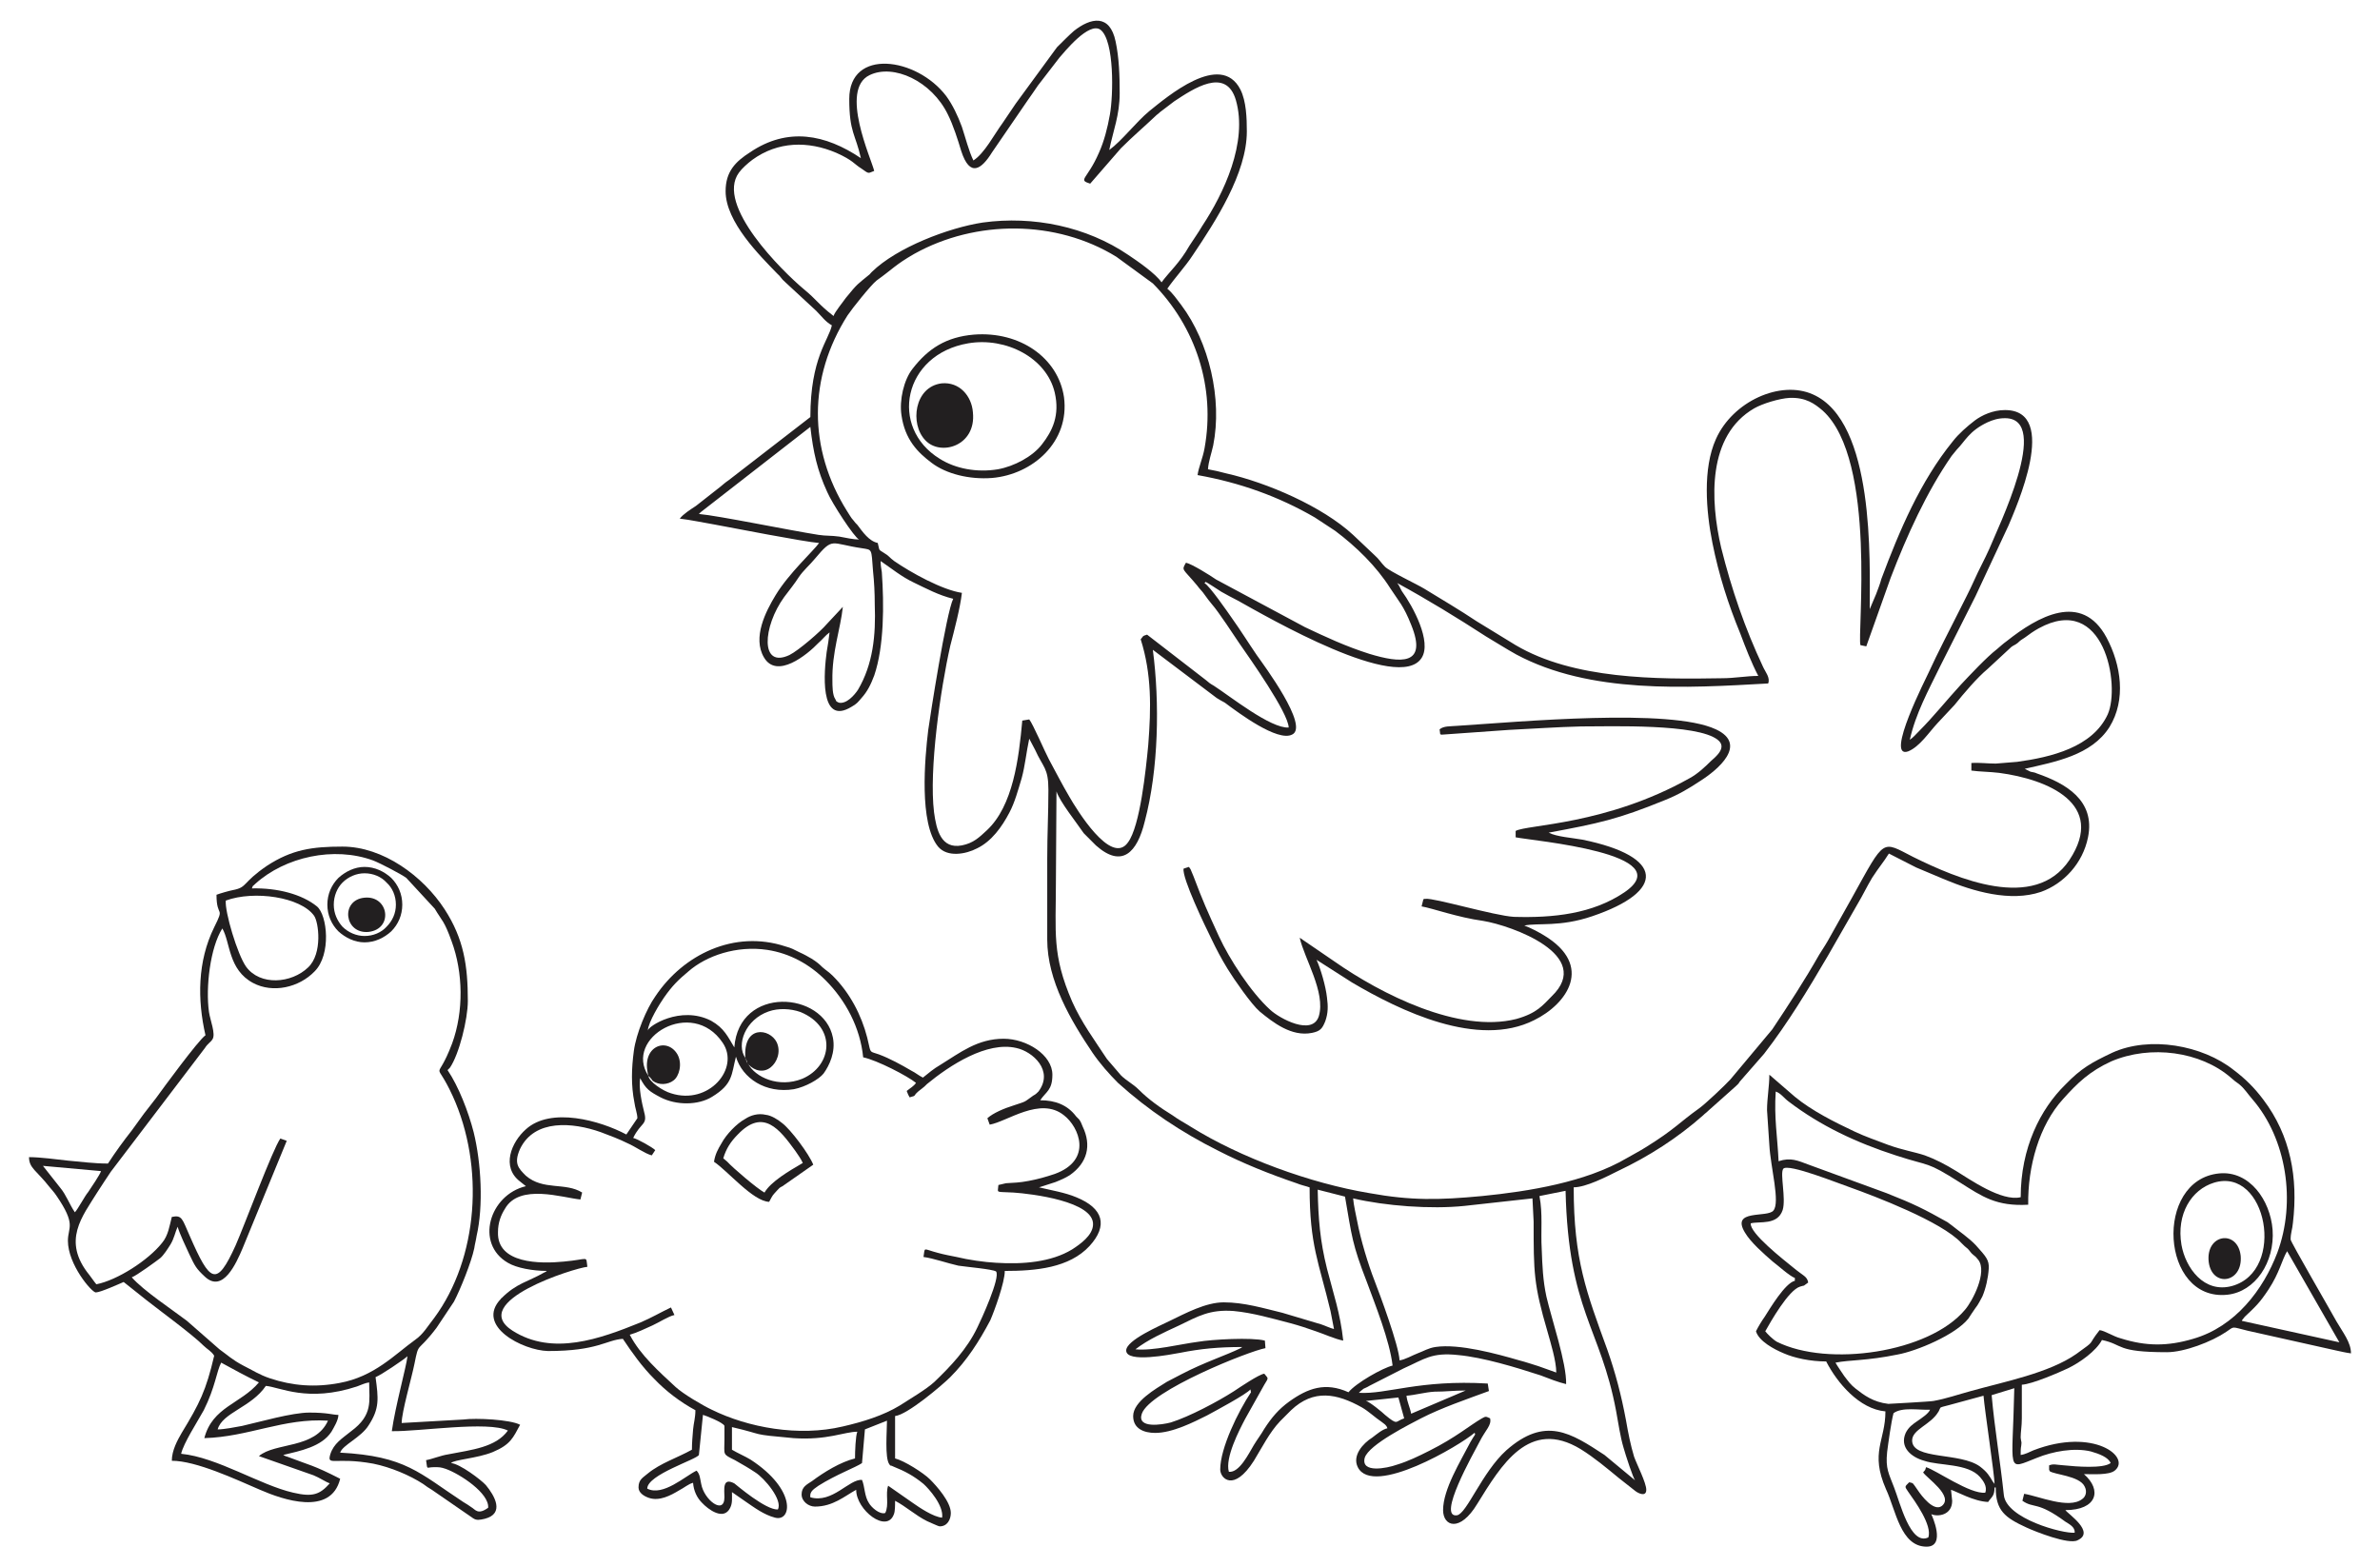
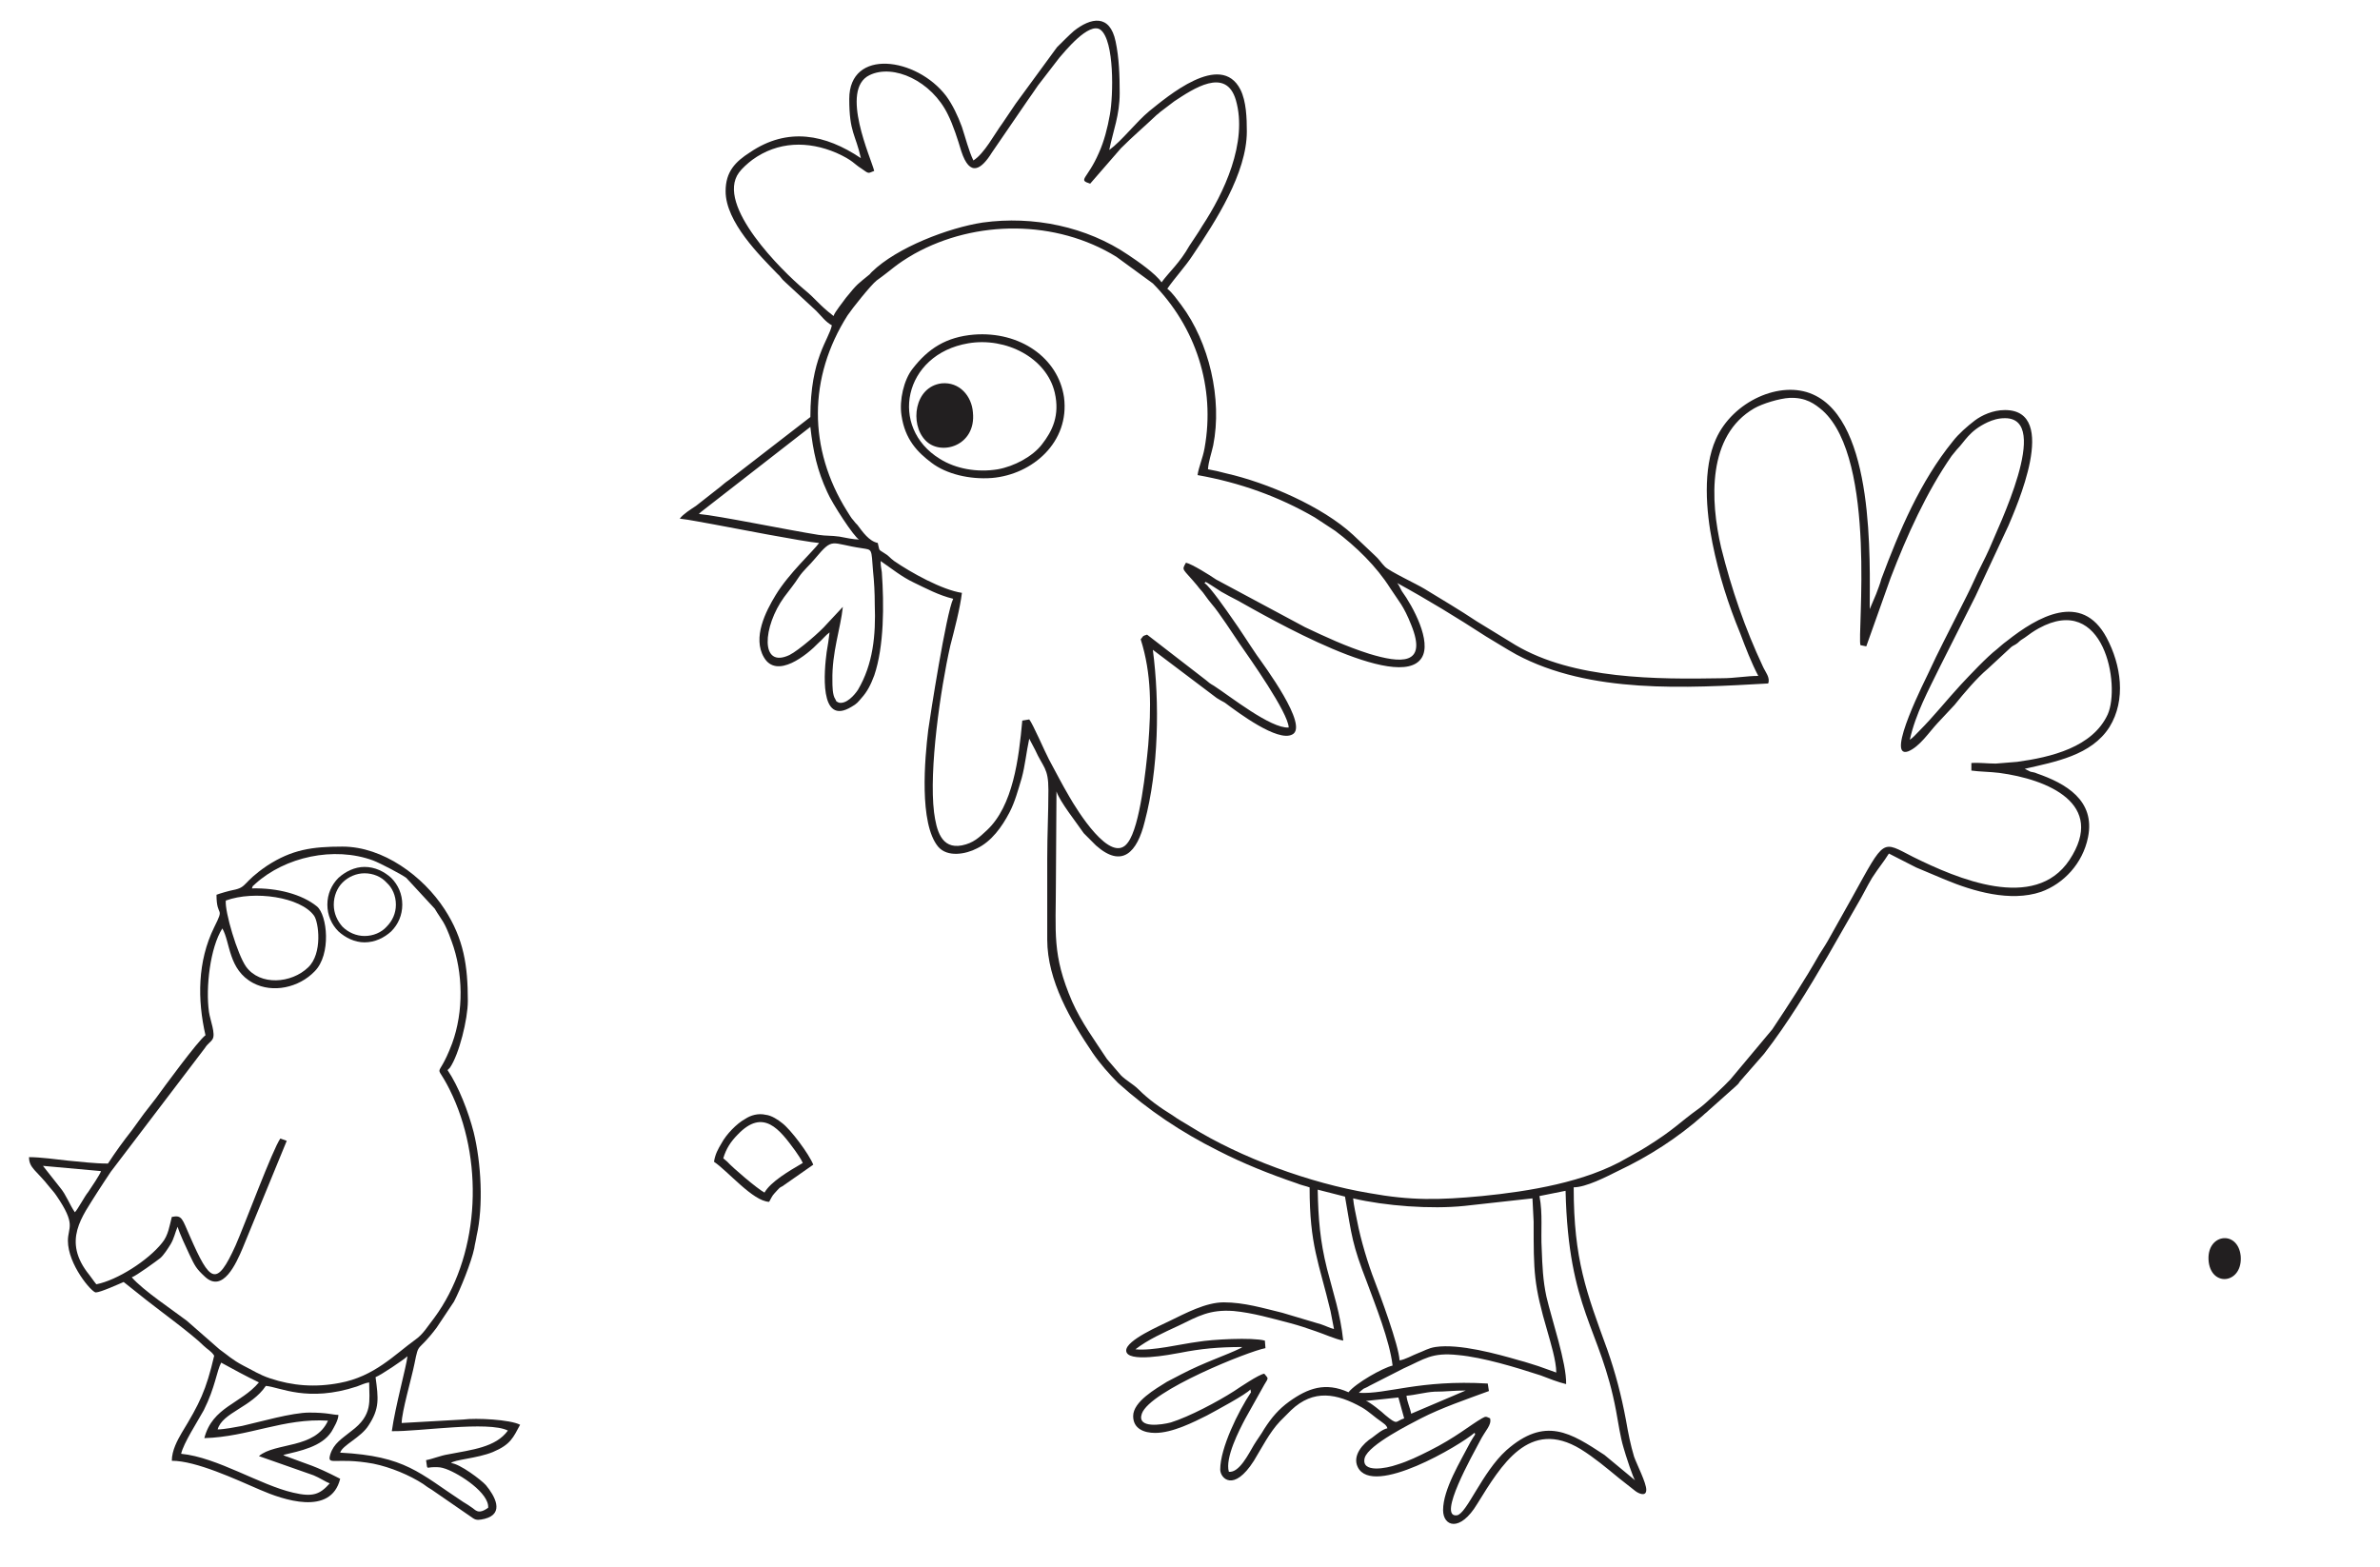
<svg xmlns="http://www.w3.org/2000/svg" version="1.1" baseProfile="tiny" id="Layer_1" x="0px" y="0px" width="116.22px" height="76.535px" viewBox="0 0 116.22 76.535" xml:space="preserve">
  <g>
    <path fill-rule="evenodd" fill="#221F20" d="M72,69.97c0.085,0.086,0,0.086-0.199,0.453c-0.481,0.936-1.332,2.297-1.332,3.318   c0,0.793,0.822,1.105,1.673-0.313c1.162-1.871,2.522-4.195,5.046-2.664c0.68,0.424,1.247,0.906,1.87,1.416l0.794,0.625   c0.142,0.113,0.539,0.311,0.539-0.057c0-0.342-0.454-1.221-0.596-1.617c-0.17-0.566-0.283-1.133-0.396-1.785   c-0.228-1.219-0.511-2.297-0.907-3.43c-1.021-2.807-1.645-4.395-1.645-7.938c0.596,0,1.588-0.51,2.154-0.793   c1.503-0.709,2.92-1.617,4.167-2.723c0.113-0.113,0.142-0.113,0.255-0.227l1.305-1.162c0.085-0.084,0.17-0.141,0.227-0.254   l1.19-1.361c1.162-1.502,2.154-3.146,3.118-4.791l1.445-2.521c0.256-0.426,0.454-0.852,0.709-1.277   c0.368-0.566,0.538-0.736,0.822-1.189c0.453,0.227,0.879,0.453,1.332,0.68l1.417,0.596c1.361,0.566,3.175,1.105,4.678,0.596   c1.105-0.396,2.041-1.389,2.296-2.666c0.368-1.813-1.105-2.635-2.494-3.117c-0.114-0.057-0.199-0.057-0.313-0.085l-0.283-0.142   c1.474-0.34,3.26-0.652,4.139-2.041c0.822-1.333,0.566-3.033-0.142-4.365c-1.219-2.268-3.373-1.021-4.876,0.17   c-0.198,0.142-0.312,0.255-0.481,0.397c-0.482,0.368-1.333,1.275-1.758,1.729c-0.681,0.737-1.332,1.559-2.041,2.268   c-0.17,0.17-0.283,0.312-0.453,0.425c0.283-1.275,0.907-2.41,1.474-3.572c0.596-1.162,1.134-2.268,1.729-3.43l1.615-3.458   c0.341-0.822,2.523-5.641-0.17-5.641c-0.595,0-1.134,0.255-1.474,0.51c-0.369,0.283-0.794,0.652-1.077,1.02   c-1.588,1.956-2.608,4.366-3.487,6.718c-0.057,0.227-0.17,0.51-0.255,0.737l-0.312,0.737c0-2.353,0.255-9.156-2.778-10.488   c-1.587-0.708-3.911,0.34-4.733,2.183c-0.652,1.446-0.482,3.515-0.17,5.074c0.312,1.559,0.765,2.976,1.36,4.422   c0.255,0.68,0.538,1.417,0.879,2.069c-0.567,0-1.162,0.113-1.758,0.113c-3.231,0.057-7.257,0.057-10.091-1.616l-1.899-1.162   c-0.851-0.567-1.673-1.049-2.552-1.587c-0.368-0.227-1.7-0.851-1.927-1.077c-0.199-0.198-0.284-0.369-0.511-0.567l-1.049-0.992   c-1.502-1.389-4.195-2.551-6.208-3.005c-0.312-0.085-0.566-0.142-0.878-0.198c0.028-0.397,0.169-0.765,0.255-1.162   c0.453-2.268-0.199-5.046-1.56-6.86c-0.198-0.255-0.425-0.595-0.68-0.794c0.369-0.539,0.879-1.077,1.247-1.644   c1.106-1.644,2.636-3.997,2.636-6.038c0-0.652-0.028-1.474-0.312-2.041c-0.964-1.899-3.6,0.369-4.451,1.049   c-0.652,0.539-1.332,1.446-1.956,1.899c0.198-0.964,0.51-1.701,0.51-2.778c0-0.85-0.029-1.729-0.199-2.522   c-0.283-1.361-1.219-1.163-2.041-0.51c-0.227,0.198-0.595,0.567-0.822,0.793l-2.013,2.75c-0.227,0.34-0.425,0.624-0.652,0.964   c-0.397,0.539-0.879,1.474-1.417,1.814C47.31,7.382,47.14,6.701,46.97,6.191c-0.198-0.539-0.454-1.077-0.765-1.502   c-1.446-1.899-4.734-2.353-4.734,0.142c0,1.644,0.312,1.729,0.567,2.891c-1.729-1.162-3.572-1.531-5.415-0.283   c-0.708,0.454-1.19,0.936-1.19,1.899c0,1.502,1.672,3.146,2.523,4.025c0.17,0.142,0.198,0.255,0.369,0.397l1.531,1.417   c0.255,0.255,0.453,0.539,0.765,0.709c-0.142,0.708-1.049,1.587-1.049,4.479l-3.997,3.09c-0.17,0.113-0.255,0.198-0.396,0.312   l-1.191,0.935c-0.255,0.17-0.624,0.397-0.793,0.624c0.51,0.057,1.162,0.198,1.672,0.283c0.907,0.17,4.422,0.851,5.131,0.907   c-0.284,0.397-1.474,1.474-2.126,2.551c-0.482,0.793-1.134,2.069-0.567,3.033c0.624,1.077,2.098-0.113,2.665-0.708   c0.198-0.17,0.34-0.369,0.539-0.51c-0.028,0.284-0.085,0.624-0.142,0.964c-0.113,0.85-0.396,3.657,1.219,2.665   c0.255-0.142,0.312-0.227,0.482-0.425c0.283-0.312,0.454-0.652,0.624-1.105c0.482-1.417,0.482-3.458,0.369-5.046   c-0.028-0.227-0.057-0.255-0.057-0.539c0.539,0.369,1.021,0.766,1.616,1.049c0.595,0.284,1.219,0.624,1.927,0.794   c-0.34,0.68-1.134,5.783-1.219,6.406c-0.17,1.389-0.454,4.563,0.482,5.698c0.454,0.537,1.36,0.367,1.899,0.084   c0.709-0.34,1.219-1.049,1.587-1.757c0.255-0.48,0.425-1.105,0.595-1.672c0.17-0.624,0.227-1.275,0.369-1.927l0.284,0.539   c0.396,0.879,0.652,0.879,0.652,1.956c0,1.162-0.057,2.153-0.057,3.372v3.941c0,2.012,1.162,3.969,2.211,5.527   c0.369,0.539,0.794,1.02,1.247,1.475c1.474,1.332,3.09,2.408,4.904,3.316c1.219,0.623,2.494,1.133,3.826,1.586   c0.199,0.086,0.482,0.143,0.624,0.199c0,2.834,0.453,3.656,1.021,6.037c0.057,0.285,0.113,0.596,0.17,0.879   c-0.227-0.057-0.368-0.141-0.623-0.227l-1.899-0.566c-0.936-0.227-1.871-0.51-2.863-0.51c-0.879,0-1.871,0.537-2.636,0.906   c-0.454,0.227-2.126,0.936-2.126,1.445c0,0.625,2.154,0.199,2.636,0.113c0.992-0.197,1.871-0.283,3.033-0.283l-0.085,0.057   c-0.681,0.34-1.758,0.682-2.892,1.275c-0.255,0.143-0.454,0.227-0.708,0.369c-0.539,0.34-1.644,0.963-1.644,1.672   c0,0.625,0.539,0.822,1.077,0.822c0.85,0,1.899-0.539,2.523-0.85c0.369-0.199,1.956-1.049,2.125-1.275l0.028,0.141   c-0.623,0.936-1.502,2.723-1.502,3.771c0,0.424,0.652,1.133,1.644-0.426c0.397-0.652,0.766-1.389,1.276-1.928l0.538-0.539   c1.105-1.049,2.239-0.822,3.458-0.141c0.341,0.197,0.624,0.48,0.964,0.707c0.142,0.115,0.228,0.143,0.284,0.313   c-0.256,0.057-0.511,0.283-0.737,0.453c-0.454,0.283-0.992,0.879-0.709,1.447C67.039,73.116,71.319,70.565,72,69.97L72,69.97z    M66.699,68.411l1.587-0.17l0.283,1.02c-0.453,0.143-0.283,0.369-0.935-0.17C67.521,68.978,66.869,68.438,66.699,68.411   L66.699,68.411z M68.91,69.034c-0.057-0.311-0.198-0.566-0.228-0.879c0.397-0.027,0.907-0.17,1.361-0.197   c0.566,0,0.936-0.057,1.53-0.057L68.91,69.034z M64.346,58.093l1.333,0.34c0.34,1.957,0.34,2.297,1.077,4.195   c0.396,1.078,1.105,2.836,1.247,4.055c-0.482,0.113-1.786,0.85-2.154,1.303c-1.134-0.51-1.984-0.197-2.892,0.453   c-0.51,0.369-0.851,0.766-1.219,1.334c-0.142,0.254-0.34,0.51-0.511,0.793c-0.255,0.426-0.708,1.361-1.219,1.305   c-0.198-0.682,0.511-2.041,0.794-2.58l0.936-1.672c0.227-0.369,0.198-0.285,0-0.539c-0.255,0.027-1.219,0.68-1.474,0.85   c-0.794,0.51-2.183,1.248-3.09,1.531c-0.425,0.113-1.672,0.313-1.417-0.426c0.396-1.133,5.244-3.061,6.038-3.203l-0.028-0.367   c-0.624-0.17-2.608-0.057-3.26,0.057c-0.879,0.113-2.211,0.453-3.062,0.367c0.624-0.48,1.332-0.793,2.126-1.162   c0.936-0.453,1.502-0.793,2.665-0.709c0.935,0.086,1.898,0.369,2.777,0.596c0.426,0.113,0.851,0.256,1.247,0.396   c0.426,0.143,0.907,0.369,1.333,0.455c-0.143-1.334-0.482-2.297-0.794-3.516C64.459,60.587,64.374,59.511,64.346,58.093   L64.346,58.093z M66.075,58.519c1.56,0.367,3.799,0.539,5.442,0.367l3.316-0.367l0.057,1.133c0,2.496,0,3.063,0.681,5.387   c0.142,0.51,0.425,1.418,0.425,1.984l-0.878-0.313c-0.284-0.084-0.596-0.197-0.936-0.283c-1.077-0.313-2.92-0.822-4.082-0.652   c-0.369,0.057-0.567,0.199-0.879,0.313c-0.227,0.084-0.624,0.313-0.879,0.34c-0.028-0.709-0.964-3.23-1.219-3.883   c-0.312-0.795-0.681-2.014-0.851-2.92C66.217,59.341,66.104,58.858,66.075,58.519L66.075,58.519z M75.175,58.405l1.275-0.256   c0.142,5.867,1.7,6.662,2.466,10.744c0.113,0.594,0.198,1.246,0.369,1.814c0.085,0.311,0.481,1.529,0.566,1.586l-1.502-1.246   c-1.645-1.078-2.892-1.9-4.791-0.227c-1.19,1.076-1.928,3.09-2.409,3.174c-0.992,0.143,0.794-3.004,1.105-3.6   c0.283-0.566,0.595-0.793,0.51-1.135c-0.198-0.084-0.198-0.113-0.396,0c-0.596,0.342-1.275,0.936-2.579,1.588   c-0.511,0.256-1.021,0.51-1.588,0.68c-0.481,0.172-1.758,0.426-1.559-0.34c0.198-0.652,2.268-1.672,2.749-1.928   c0.992-0.51,2.239-0.936,3.316-1.332l-0.057-0.367c-3.345-0.199-4.932,0.537-6.293,0.453c0.085-0.086,0.085-0.086,0.228-0.199   c0.057-0.027,0.198-0.084,0.283-0.141l1.672-0.852c1.021-0.453,1.361-0.793,2.665-0.652c1.219,0.113,2.807,0.596,4.025,0.992   c0.368,0.143,0.878,0.342,1.247,0.426c0.028-1.02-0.709-3.174-0.964-4.279c-0.17-0.795-0.198-1.504-0.227-2.297   C75.231,60.106,75.345,59.284,75.175,58.405L75.175,58.405z M40.96,34.311c-0.142-0.085-0.085,0-0.17-0.17   c-0.142-0.198-0.142-0.652-0.142-0.907c-0.028-1.389,0.397-2.522,0.51-3.6l-0.794,0.85c-0.283,0.34-1.36,1.276-1.814,1.502   c-1.446,0.68-1.304-1.389-0.255-2.834c0.255-0.34,0.51-0.652,0.708-0.964c0.227-0.34,0.539-0.595,0.793-0.907   c0.907-1.077,0.737-0.737,2.296-0.51c0.51,0.085,0.454,0,0.539,1.105c0.057,0.539,0.085,1.077,0.085,1.644   c0.057,1.502-0.085,2.92-0.822,4.167C41.726,33.942,41.329,34.396,40.96,34.311L40.96,34.311z M58.875,28.415   c0.028,0,0.681,0.425,0.766,0.482c0.255,0.142,0.51,0.284,0.794,0.425c1.474,0.822,7.88,4.536,8.985,2.806   c0.511-0.793-0.425-2.522-0.964-3.26c-0.113-0.198-0.113-0.255-0.227-0.397c1.502,0.822,2.892,1.673,4.337,2.608   c0.482,0.284,0.964,0.596,1.475,0.879c3.6,1.928,8.276,1.644,12.302,1.417c0.113-0.284-0.142-0.567-0.255-0.822   c-0.879-1.871-1.531-3.77-2.041-5.811c-0.539-2.324-0.681-5.471,1.616-6.803c0.396-0.227,1.219-0.482,1.729-0.51   c0.794-0.028,1.219,0.284,1.616,0.624c2.664,2.409,1.672,10.97,1.842,11.452l0.284,0.057l1.19-3.345   c0.794-2.069,1.757-4.195,2.977-5.953c0.142-0.17,0.113-0.142,0.255-0.312c0.396-0.397,0.595-0.907,1.502-1.332   c0.256-0.114,0.511-0.199,0.851-0.199c2.296,0-0.368,5.386-0.766,6.378c-0.227,0.51-0.51,1.021-0.736,1.531   c-0.228,0.51-0.482,0.992-0.737,1.502c-0.511,1.021-1.021,1.984-1.502,3.033c-0.057,0.142-2.154,4.224-0.992,3.827   c0.566-0.227,1.021-0.936,1.445-1.389l0.822-0.878c0.453-0.567,1.105-1.333,1.615-1.758l1.162-1.077   c0.113-0.085,0.171-0.085,0.313-0.198c0.113-0.113,0.198-0.17,0.34-0.255c0.227-0.17,0.425-0.312,0.681-0.454   c3.203-1.758,3.996,2.778,3.373,4.195c-0.737,1.616-2.778,2.098-4.422,2.324c-0.341,0.028-0.709,0.057-1.049,0.085   c-0.426,0-0.822-0.057-1.19-0.028v0.369c0.396,0.057,0.906,0.057,1.36,0.113c2.353,0.312,5.244,1.503,3.43,4.252   c-1.701,2.551-5.499,0.906-7.625-0.143c-1.56-0.793-1.36-0.965-2.977,1.955c-0.34,0.625-0.709,1.248-1.049,1.871   c-0.198,0.369-0.368,0.625-0.566,0.936c-0.709,1.248-1.503,2.467-2.297,3.656L84.5,52.708c-0.255,0.283-1.247,1.219-1.53,1.416   c-0.992,0.709-1.19,1.021-2.607,1.9c-0.313,0.197-0.596,0.34-0.936,0.537c-1.984,1.162-4.763,1.617-7.059,1.844   c-2.098,0.197-3.458,0.227-5.499-0.143c-2.892-0.482-6.293-1.729-8.703-3.23c-0.312-0.199-0.595-0.34-0.907-0.568   c-0.595-0.367-1.162-0.764-1.672-1.275c-0.255-0.254-0.595-0.424-0.85-0.68l-0.681-0.793c-0.595-0.908-1.247-1.787-1.701-2.807   c-0.992-2.297-0.793-3.346-0.793-5.867l0.028-4.395c0.17,0.511,0.964,1.502,1.332,2.041l0.595,0.596   c1.276,1.133,2.013,0.34,2.381-1.162c0.68-2.551,0.737-5.811,0.397-8.391l3.118,2.353c0.17,0.113,0.198,0.113,0.396,0.227   c0.681,0.51,2.58,1.927,3.288,1.559c0.851-0.396-1.389-3.401-1.729-3.883c-0.426-0.624-0.794-1.219-1.22-1.814   c-0.198-0.284-1.077-1.559-1.332-1.701L58.875,28.415z M34.129,25.098c0.057-0.057,0.028-0.028,0.085-0.085l5.357-4.167   c0.142,1.247,0.34,2.126,0.822,3.175c0.227,0.539,1.332,2.239,1.559,2.324c-0.255,0-0.68-0.085-0.963-0.142   c-0.397-0.057-0.652-0.028-1.021-0.085C38.522,25.892,35.093,25.183,34.129,25.098L34.129,25.098z M58.479,23.199   c2.069,0.368,3.969,1.049,5.726,2.069l0.992,0.652c1.021,0.765,2.013,1.729,2.693,2.806c0.425,0.652,0.651,0.851,1.021,1.786   c0.821,2.013-0.539,1.871-2.041,1.417c-1.162-0.369-2.126-0.822-3.146-1.304l-4.337-2.325c-0.284-0.198-1.191-0.765-1.474-0.822   c-0.227,0.396-0.17,0.255,0.539,1.105c0.142,0.198,0.255,0.283,0.368,0.454c0.142,0.198,0.227,0.312,0.369,0.481   c0.283,0.312,1.105,1.559,1.332,1.899c0.51,0.737,2.381,3.373,2.409,4.11c-0.879,0.057-2.863-1.531-3.656-2.041   c-0.199-0.113-0.228-0.142-0.397-0.284l-2.863-2.211c-0.255,0.085-0.142,0.028-0.312,0.227c0.539,1.701,0.51,3.345,0.369,5.159   c-0.113,1.191-0.397,3.969-0.992,4.762c-0.822,1.162-2.522-1.644-2.863-2.238c-0.369-0.624-0.652-1.191-0.992-1.814   c-0.198-0.369-0.794-1.758-0.964-1.956l-0.34,0.057c-0.17,1.871-0.454,4.167-1.729,5.356c-0.368,0.34-0.652,0.625-1.219,0.738   c-1.021,0.197-1.247-0.766-1.361-1.617c-0.255-2.068,0.312-6.009,0.794-8.135c0.198-0.765,0.482-1.842,0.567-2.58   c-0.964-0.142-2.495-0.992-3.316-1.559c-0.227-0.17-0.255-0.255-0.454-0.368c-0.34-0.227-0.227-0.085-0.34-0.51   c-0.425-0.085-0.737-0.539-0.992-0.879c-0.085-0.085-0.113-0.113-0.198-0.227c-0.113-0.113-0.198-0.284-0.312-0.454   c-1.899-3.033-1.899-6.52,0.028-9.553c0.227-0.34,1.134-1.474,1.417-1.701c0.794-0.567,0.907-0.766,1.843-1.304   c3.004-1.672,6.917-1.672,9.864,0.142l1.786,1.304c2.098,2.126,3.062,5.074,2.522,8.05C58.733,22.377,58.535,22.802,58.479,23.199   L58.479,23.199z M42.689,8.346c-0.142-0.596-1.701-3.969-0.227-4.677c1.163-0.567,3.033,0.283,3.827,1.927   c0.255,0.51,0.482,1.219,0.652,1.786c0.425,1.304,0.992,0.878,1.502,0.057l1.729-2.523c0.198-0.284,0.34-0.482,0.51-0.737   l1.049-1.361c0.227-0.255,1.446-1.786,2.013-1.361c0.68,0.539,0.624,3.204,0.454,4.139C54.084,6.248,53.915,6.9,53.66,7.467   c-0.567,1.304-1.049,1.304-0.425,1.502l1.502-1.729c0.595-0.595,1.105-1.021,1.672-1.559c0.113-0.113,0.113-0.085,0.227-0.198   l0.709-0.539c0.907-0.595,2.522-1.701,3.005-0.057c0.595,2.069-0.596,4.564-1.645,6.151c-0.198,0.34-0.425,0.652-0.624,0.963   c-0.482,0.851-0.964,1.248-1.361,1.786c-0.283-0.425-1.19-1.049-1.616-1.333c-2.041-1.389-4.648-1.927-7.115-1.587   c-1.672,0.255-4.195,1.219-5.414,2.41c-0.114,0.113-0.057,0.085-0.17,0.17c-0.51,0.425-0.51,0.369-1.105,1.105   c-0.113,0.17-0.539,0.68-0.595,0.879c-0.737-0.567-0.822-0.794-1.446-1.304c-1.049-0.878-4.337-4.11-3.175-5.697   c0.142-0.199,0.425-0.454,0.652-0.624c1.247-0.907,2.721-0.935,4.11-0.34c0.822,0.369,0.851,0.539,1.219,0.765   C42.462,8.516,42.377,8.459,42.689,8.346L42.689,8.346z" />
-     <path fill-rule="evenodd" fill="#221F20" d="M39.571,73.116c-0.028-0.227,0.057-0.34,0.397-0.566   c0.85-0.539,1.842-0.906,2.126-1.105l0.142-1.645l1.077-0.426c0,0.512-0.113,1.814,0.113,2.127c0.113,0.143-0.028,0,0.199,0.113   c0.567,0.227,0.992,0.453,1.474,0.85c0.255,0.229,0.992,1.049,0.907,1.645c-0.425-0.027-1.134-0.51-1.417-0.709l-1.219-0.85   c-0.142,0.396,0.057,0.936-0.142,1.332c-0.284,0.086-0.68-0.283-0.794-0.482c-0.227-0.34-0.198-0.793-0.34-1.133   C41.471,72.21,40.648,73.429,39.571,73.116L39.571,73.116z M31.606,72.692c0-0.682,2.409-1.418,2.523-1.645l0.198-1.957   c0.113,0.029,0.992,0.369,1.049,0.539v0.652c0,0.793-0.113,0.709,0.51,1.02c0.397,0.227,0.652,0.369,0.992,0.596   c0.454,0.283,1.36,1.361,1.105,1.814c-0.595,0.029-2.013-1.191-2.126-1.275c-0.595-0.313-0.482,0.313-0.482,0.68   c0,0.879-0.992,0.143-1.134-0.652c-0.057-0.254-0.057-0.48-0.227-0.65C33.477,72.067,32.371,73.089,31.606,72.692L31.606,72.692z    M31.663,52.536c0.142,0.143,0-0.027,0.085,0.086c0.057,0.057,0.057,0.057,0.113,0.143c0.312,0.254,0.766,0.197,1.021,0   c0.284-0.199,0.454-0.822,0.199-1.277C32.57,50.61,31.266,51.091,31.663,52.536c-1.219-1.842,2.126-3.854,3.628-1.615   c0.851,1.248-0.68,3.063-2.523,2.467C32.371,53.274,31.691,52.821,31.663,52.536L31.663,52.536z M36.453,51.772   c0.028,0.057,0.028,0.084,0.028,0.141l-0.085-0.254c0,0.027,0,0.027,0,0.057L36.453,51.772z M36.538,51.97   c0.312,0.34,0.766,0.426,1.105,0.143c0.284-0.227,0.51-0.738,0.284-1.219c-0.34-0.682-1.644-0.852-1.531,0.766   c-0.454-0.652,0-1.871,1.134-2.268c0.482-0.172,1.077-0.143,1.559,0.027c1.786,0.736,1.559,2.637,0.085,3.26   c-1.134,0.453-2.296-0.057-2.665-0.766L36.538,51.97z M35.858,51.147c-0.312-0.51-0.482-0.936-1.134-1.303   c-1.502-0.766-3.09,0.283-3.09,0.48c0.028-0.424,0.595-1.332,0.793-1.615c0.397-0.566,0.681-0.85,1.191-1.275   c0.878-0.766,2.353-1.275,3.855-1.049c1.105,0.17,2.069,0.709,2.834,1.475c0.992,0.992,1.701,2.324,1.843,3.77   c0.68,0.143,2.154,0.906,2.58,1.248c-0.113,0.17-0.284,0.254-0.454,0.396c0.085,0.227,0.057,0.141,0.142,0.311   c0.425-0.113,0.057-0.027,0.595-0.424c0.113-0.086,0.142-0.113,0.255-0.227c1.105-0.908,2.919-2.098,4.365-1.758   c0.793,0.17,1.842,1.105,1.077,2.125c-0.085,0.086-0.142,0.143-0.255,0.199c-0.482,0.34-0.284,0.256-0.964,0.482   c-0.454,0.141-0.992,0.367-1.276,0.623l0.114,0.313c0.85-0.143,2.466-1.391,3.628-0.455c0.737,0.568,1.417,2.184-0.453,2.863   c-0.425,0.143-0.822,0.256-1.276,0.34c-0.454,0.086-0.68,0.086-1.105,0.113l-0.369,0.086c-0.028,0.426-0.17,0.313,0.737,0.369   c0.85,0.057,3.968,0.424,3.883,1.586c-0.028,0.512-0.624,0.936-1.021,1.191c-1.021,0.623-2.409,0.736-3.713,0.652   c-0.567-0.029-1.36-0.143-1.928-0.283c-0.283-0.057-0.595-0.113-0.907-0.199c-0.766-0.199-0.624-0.313-0.709,0.199   c0.454,0.057,1.191,0.311,1.701,0.424c0.368,0.057,1.672,0.17,1.842,0.283c0.227,0.285-0.737,2.383-0.907,2.723   c-0.51,1.076-1.332,1.928-2.098,2.664c-0.396,0.369-1.219,0.85-1.701,1.162c-0.793,0.482-1.786,0.793-2.778,1.021   c-2.154,0.51-4.621,0.057-6.406-0.822c-0.425-0.199-1.389-0.766-1.757-1.105c-0.794-0.738-1.729-1.561-2.24-2.553   c0.312-0.084,0.794-0.311,1.105-0.453c0.312-0.141,0.794-0.453,1.077-0.51l-0.17-0.369c-0.482,0.227-0.964,0.512-1.502,0.738   c-1.956,0.793-4.28,1.643-6.236,0.396c-2.211-1.418,3.033-3.063,3.656-3.119c-0.085-0.566,0.114-0.367-1.162-0.254   c-1.134,0.113-3.26,0.113-3.203-1.445c0-0.455,0.142-0.822,0.34-1.135c0.708-1.248,2.806-0.539,3.685-0.453l0.085-0.34   c-0.822-0.512-1.899-0.086-2.75-0.822c-0.369-0.369-0.595-0.596-0.284-1.305c0.709-1.475,2.58-1.303,3.94-0.822   c0.454,0.17,0.907,0.34,1.304,0.539c0.397,0.17,0.851,0.51,1.19,0.596l0.17-0.256c-0.142-0.141-0.851-0.539-1.077-0.596   c0.368-0.764,0.708-0.623,0.539-1.246c-0.114-0.453-0.284-1.219-0.199-1.672c0.284,0.537,0.454,0.65,0.992,0.934   c0.766,0.398,1.843,0.398,2.523-0.027c1.021-0.623,0.936-1.078,1.162-1.955c0.312,1.049,1.446,1.813,2.834,1.586   c0.567-0.113,1.219-0.48,1.446-0.766c0.284-0.396,0.595-1.049,0.454-1.756C40.223,48.399,36.084,48.114,35.858,51.147   L35.858,51.147z M31.124,54.606l-0.539,0.793c-1.275-0.68-3.685-1.359-4.904-0.254c-0.709,0.623-1.219,1.842-0.284,2.551   l0.284,0.227c-1.786,0.426-2.495,2.807-0.879,3.742c0.425,0.254,1.219,0.396,1.899,0.396c-0.057,0.057-0.028,0.027-0.142,0.086   c-0.793,0.453-1.332,0.51-2.069,1.246c-0.028,0-0.028,0.029-0.028,0.029c-1.275,1.332,1.077,2.521,2.296,2.551   c2.438,0,2.834-0.539,3.657-0.596c0.454,0.68,0.935,1.361,1.531,1.955c0.567,0.596,1.275,1.135,2.012,1.531   c0,0.369-0.085,0.623-0.113,0.936c-0.028,0.369-0.057,0.623-0.057,0.992c-0.708,0.396-1.531,0.652-2.154,1.162   c-0.227,0.199-0.454,0.283-0.454,0.68c0,0.256,0.255,0.426,0.51,0.512c0.51,0.17,1.049-0.113,1.474-0.369   c0.227-0.113,0.454-0.313,0.68-0.369c0.028,0.398,0.199,0.738,0.425,0.965c0.312,0.34,1.077,0.906,1.389,0.254   c0.113-0.227,0.085-0.453,0.085-0.764l0.652,0.453c0.454,0.311,0.907,0.652,1.446,0.793c0.822,0.227,1.077-1.359-1.191-2.834   c-0.283-0.17-0.624-0.313-0.907-0.482v-1.105c1.701,0.396,0.793,0.34,3.004,0.539c1.645,0.113,2.495-0.313,3.118-0.313   c-0.085,0.199-0.113,0.965-0.113,1.305c-0.708,0.17-1.531,0.68-2.098,1.105c-0.255,0.17-0.51,0.283-0.51,0.652   c0,0.34,0.34,0.594,0.652,0.594c0.879,0,1.446-0.51,2.013-0.82c0,0.992,1.502,2.154,1.843,1.189   c0.057-0.141,0.057-0.426,0.057-0.652c0.539,0.283,0.992,0.709,1.559,0.992c0.085,0.029,0.539,0.256,0.624,0.256   c0.369,0,0.539-0.34,0.539-0.652c0-0.539-0.68-1.305-1.021-1.645c-0.312-0.311-1.247-0.906-1.701-1.02v-2.07   c0.595-0.057,2.296-1.502,2.693-1.898c0.822-0.822,1.417-1.758,1.956-2.777c0.198-0.455,0.708-1.844,0.708-2.41   c1.502,0,3.146-0.143,4.139-1.219c0.907-0.992,0.68-1.842-0.652-2.381c-0.539-0.227-1.219-0.34-1.814-0.482   c0,0,0.028-0.027,0.028,0c0,0,0.028-0.027,0.057-0.027l0.709-0.229c0.283-0.113,0.481-0.197,0.708-0.34   c0.851-0.596,1.077-1.445,0.624-2.381c-0.057-0.141-0.085-0.227-0.17-0.34c-0.057-0.057-0.085-0.086-0.142-0.143   c-0.425-0.566-1.021-0.793-1.758-0.793c0.284-0.426,0.595-0.482,0.595-1.248c0-0.963-1.247-1.756-2.381-1.756   c-1.276,0-2.126,0.68-3.09,1.275c-0.34,0.197-0.567,0.396-0.851,0.623c-0.227-0.113-0.34-0.227-0.567-0.34   c-0.482-0.283-1.049-0.596-1.587-0.795c-0.396-0.141-0.396-0.057-0.482-0.453c-0.028-0.141-0.057-0.254-0.085-0.367   c-0.283-1.105-0.85-2.184-1.672-3.006c-0.198-0.197-0.312-0.254-0.51-0.426c-0.17-0.17-0.312-0.283-0.539-0.424   c-0.198-0.113-0.34-0.199-0.595-0.313c-0.284-0.141-0.369-0.197-0.68-0.283c-2.495-0.822-4.989,0.396-6.35,2.438   c-0.425,0.596-0.936,1.814-1.049,2.664c-0.114,0.852-0.142,1.674,0.028,2.523C31.011,54.097,31.124,54.38,31.124,54.606   L31.124,54.606z" />
    <path fill-rule="evenodd" fill="#221F20" d="M9.978,70.226c2.154-0.057,3.883-0.992,6.038-0.852   c-0.624,1.391-2.579,1.049-3.373,1.73l2.665,0.936c0.284,0.113,0.624,0.34,0.794,0.396c-0.482,0.539-0.822,0.68-1.786,0.453   c-1.616-0.369-3.713-1.729-5.471-1.898c0.113-0.512,0.793-1.561,1.105-2.127c0.567-1.133,0.624-1.898,0.851-2.324   c0.567,0.313,1.247,0.68,1.842,0.965C11.763,68.554,10.375,68.694,9.978,70.226L9.978,70.226z M1.417,56.505L1.417,56.505   c0.567,0,1.36,0.113,1.899,0.17c0.652,0.057,1.276,0.143,1.956,0.143c0.369-0.566,0.737-1.076,1.162-1.615   c0.199-0.283,0.397-0.539,0.596-0.822c0.198-0.256,0.396-0.51,0.595-0.766c0.283-0.396,2.069-2.834,2.409-3.061   c-0.397-1.73-0.397-3.602,0.425-5.273c0.539-1.076,0.113-0.426,0.113-1.588c0.142-0.057,0.624-0.197,0.794-0.227   c0.737-0.141,0.425-0.34,1.672-1.189c1.219-0.795,2.211-0.936,3.685-0.936c1.984,0,3.94,1.445,4.989,3.061   c0.936,1.445,1.134,2.75,1.134,4.479c0,0.879-0.425,2.607-0.878,3.26c-0.057,0.057-0.085,0.086-0.113,0.113   c0.539,0.795,1.02,2.041,1.275,3.033c0.369,1.502,0.482,3.6,0.142,5.074c-0.028,0.199-0.085,0.396-0.113,0.596   c-0.142,0.68-0.68,2.012-0.992,2.607l-0.85,1.275c-0.964,1.275-0.851,0.625-1.078,1.758c-0.142,0.709-0.624,2.354-0.624,2.891   l3.005-0.17c0.624-0.084,2.296,0,2.778,0.256c-0.34,0.623-0.454,0.963-1.332,1.332c-0.766,0.313-1.899,0.369-2.041,0.539   c0.425,0.027,1.474,0.822,1.701,1.076c0.425,0.512,0.936,1.391-0.057,1.645c-0.255,0.057-0.397,0.086-0.567-0.027l-2.013-1.389   c-0.142-0.086-0.283-0.172-0.425-0.285c-0.652-0.424-1.587-0.82-2.438-0.992c-1.871-0.34-2.268,0.143-2.098-0.453   c0.17-0.539,0.567-0.766,1.021-1.133c1.077-0.795,0.878-1.475,0.878-2.381c-0.198,0.027-0.368,0.113-0.595,0.197   c-2.409,0.795-3.77,0.029-4.45-0.027c-0.709,1.049-2.126,1.303-2.353,2.125c0.312,0,0.879-0.113,1.191-0.17   c0.878-0.199,2.438-0.652,3.288-0.652c0.907,0,1.134,0.113,1.417,0.113c0,0.256-0.227,0.625-0.34,0.822   c-0.482,0.738-1.531,0.936-2.353,1.135c0.057,0.027-0.028,0,0.114,0.057c0,0,0.057,0.027,0.085,0.027   c1.105,0.426,1.247,0.396,2.58,1.078c-0.454,1.842-2.807,1.02-3.912,0.539c-1.19-0.512-3.118-1.418-4.309-1.418   c0-0.51,0.284-1.021,0.482-1.361c0.879-1.445,1.19-2.068,1.587-3.77c-0.142-0.227-0.34-0.313-0.51-0.482   c-0.567-0.566-2.126-1.701-2.806-2.238l-1.105-0.879c-0.199,0.084-1.134,0.51-1.361,0.51c-0.198,0-1.361-1.361-1.361-2.523   c0-0.68,0.425-0.766-0.567-2.211c-0.113-0.17-0.227-0.283-0.34-0.424C1.786,57.157,1.417,57.044,1.417,56.505L1.417,56.505z    M19.133,69.886c1.333,0.027,4.706-0.512,5.669-0.029c-0.595,0.822-1.757,0.936-2.919,1.162c-0.369,0.057-0.766,0.227-1.077,0.283   c0.085,0.512-0.029,0.342,0.396,0.342c0.255,0,0.312,0,0.567,0.084c0.709,0.256,2.126,1.191,2.069,1.898   c-0.51,0.369-0.624,0.086-0.822-0.027c-0.114-0.086-0.255-0.17-0.397-0.256c-2.154-1.416-2.806-2.238-6.009-2.408   c0.113-0.369,1.021-0.738,1.389-1.332c0.539-0.822,0.482-1.305,0.34-2.354c0.283-0.113,1.332-0.822,1.559-1.021   C19.842,66.739,19.304,68.667,19.133,69.886L19.133,69.886z M3.656,59.198c-0.255-0.369-0.425-0.85-0.708-1.189l-0.851-1.078   l2.835,0.256c-0.029,0.141-0.51,0.85-0.624,1.02C4.138,58.405,3.798,59.058,3.656,59.198L3.656,59.198z M11.026,43.976   c1.389-0.51,3.657-0.17,4.309,0.738c0.227,0.311,0.425,1.842-0.283,2.521c-0.822,0.795-2.353,0.908-3.033-0.027   C11.593,46.612,10.97,44.515,11.026,43.976L11.026,43.976z M22.11,53.528c1.559,3.432,1.247,7.91-0.907,10.83   c-0.312,0.396-0.539,0.793-0.907,1.049c-1.021,0.736-2.013,1.813-3.713,2.125c-1.191,0.227-2.296,0.143-3.402-0.227   c-0.51-0.17-0.85-0.396-1.304-0.623c-0.539-0.283-0.766-0.512-1.163-0.795l-1.587-1.389c-0.708-0.539-2.126-1.475-2.693-2.125   c0.199-0.057,1.248-0.822,1.389-0.936c0.17-0.143,0.369-0.455,0.51-0.682c0.17-0.283,0.227-0.594,0.34-0.85   c0.113,0.369,0.396,0.963,0.567,1.332c0.283,0.596,0.34,0.709,0.765,1.105c0.879,0.822,1.531-0.652,1.843-1.389l2.154-5.244   l-0.312-0.113c-0.369,0.51-1.757,4.252-2.183,5.215c-0.936,2.07-1.247,1.814-2.239-0.453C8.9,59.538,8.9,59.312,8.39,59.425   c-0.113,0.426-0.17,0.908-0.482,1.275c-0.68,0.852-2.183,1.814-3.203,2.014c-0.142-0.17-0.227-0.313-0.34-0.453   c-1.36-1.674-0.34-2.863,0.397-4.055c0.227-0.34,0.454-0.709,0.652-0.992l4.592-6.037c0.142-0.227,0.284-0.283,0.369-0.426   c0.17-0.254-0.113-0.936-0.17-1.332c-0.17-1.191,0.057-3.146,0.652-4.082c0.396,0.68,0.283,2.014,1.502,2.664   c0.963,0.512,2.239,0.227,3.004-0.566c0.822-0.822,0.624-2.75,0.113-3.174c-0.737-0.596-1.927-0.908-3.175-0.879   c0.085-0.199-0.028-0.029,0.17-0.227c1.446-1.305,3.827-1.844,5.754-1.135c0.368,0.143,1.389,0.68,1.616,0.85l1.389,1.504   c0.369,0.623,0.454,0.566,0.822,1.586c0.567,1.531,0.595,3.432,0.028,4.99C21.288,53.048,21.203,51.546,22.11,53.528L22.11,53.528z   " />
-     <path fill-rule="evenodd" fill="#221F20" d="M93.373,70.339c0-0.539,0.907-0.766,1.275-1.389c0.028-0.029,0.057-0.113,0.057-0.113   c0.085-0.113-0.085-0.086,0.482-0.227l1.672-0.455c0.057,0.709,0.539,3.885,0.539,4.309c-0.057-0.084,0,0-0.085-0.113   c-0.171-0.283-0.256-0.453-0.624-0.736C95.726,70.905,93.373,71.302,93.373,70.339L93.373,70.339z M114.803,66.087L114.803,66.087   c-0.227-0.029-0.481-0.086-0.737-0.143l-4.309-0.963c-0.821-0.199-0.623-0.227-1.049,0.057c-0.708,0.482-2.041,0.992-2.891,0.992   c-2.523,0-2.098-0.369-3.175-0.596c-0.284,0.539-1.077,1.105-1.673,1.389c-0.425,0.199-1.729,0.766-2.239,0.795v1.643   c0,0.398-0.057,0.652-0.057,0.936c0.028,0.283,0.057,0.143,0.028,0.398c-0.028,0.141-0.028,0.283-0.028,0.453   c0.227-0.029,0.425-0.143,0.623-0.227c2.948-1.135,4.791,0.34,3.969,0.992c-0.283,0.227-1.077,0.17-1.502,0.17   c0.907,0.793,0.623,1.758-0.907,1.758c0.142,0.197,1.474,1.076,0.595,1.473c-0.425,0.227-2.069-0.426-2.494-0.623   c-1.049-0.482-1.502-0.822-1.502-1.957h-0.057c0,0.426-0.143,0.455-0.313,0.709c-0.708-0.027-1.53-0.51-1.813-0.594l0.057,0.537   c0,0.709-0.709,0.795-1.021,0.652c0.028,0.057,0.736,1.588-0.228,1.588c-1.275,0-1.502-1.785-1.983-2.807   c-0.794-1.814-0.028-2.354-0.028-3.799c-1.276-0.113-2.354-1.389-2.892-2.438c-0.766,0-1.56-0.17-2.069-0.396   c-0.482-0.199-1.219-0.596-1.36-1.078c0.113-0.227,0.283-0.51,0.425-0.707c0.255-0.398,0.992-1.645,1.474-1.758v-0.143   c-0.227-0.057-0.878-0.652-1.077-0.793c-0.425-0.369-1.077-0.936-1.36-1.418c-0.709-1.162,1.105-0.709,1.389-1.076   c0.341-0.398-0.142-2.127-0.198-3.203l-0.113-1.701c0-0.566,0.113-1.162,0.113-1.73l1.247,1.078c0.822,0.68,1.956,1.248,2.92,1.701   c0.539,0.254,1.049,0.424,1.645,0.652c0.708,0.254,1.275,0.34,1.785,0.51c0.539,0.197,1.021,0.453,1.531,0.766   c0.651,0.396,2.211,1.502,3.146,1.275c0-2.41,0.964-4.309,2.183-5.5c0.766-0.793,1.275-1.076,2.296-1.559   c1.814-0.822,4.394-0.369,5.925,0.85c0.566,0.426,1.021,0.879,1.445,1.447c1.332,1.756,1.701,3.826,1.445,6.008   c-0.028,0.342-0.113,0.482-0.113,0.822c0,0.113,1.928,3.43,2.239,3.998C114.406,65.065,114.803,65.548,114.803,66.087   L114.803,66.087z M96.944,72.89c-0.737,0.086-2.409-1.105-2.892-1.246c-0.057,0.197-0.028,0.113-0.142,0.254   c0.142,0.256,1.531,1.162,0.907,1.645c-0.396,0.283-0.992-0.51-1.162-0.766c-0.283-0.396-0.198-0.34-0.425-0.396   c-0.228,0.227-0.228,0.197-0.057,0.453c0.34,0.482,1.19,1.645,0.992,2.24c-0.879,0.424-1.39-1.73-1.673-2.439   c-0.255-0.68-0.425-0.906-0.34-1.729c0.057-0.453,0.198-1.475,0.312-1.898c0.425-0.313,1.247-0.143,1.786-0.17   c-0.085,0.197-0.397,0.396-0.596,0.537c-0.255,0.172-0.453,0.313-0.595,0.596c-0.313,0.709,0.283,1.191,0.906,1.361   c0.737,0.254,2.126,0.113,2.722,0.793C96.831,72.294,97.058,72.577,96.944,72.89L96.944,72.89z M97.256,68.128l1.106-0.34   c-0.086,4.166-0.426,3.996,1.105,3.4c0.765-0.311,1.813-0.51,2.636-0.311c0.396,0.113,0.851,0.283,0.964,0.566   c-0.368,0.283-1.701,0.17-2.268,0.113c-0.426-0.029-0.511-0.086-0.737,0v0.227c0.028,0.029,0.028,0.029,0.028,0.057   c0.227,0.17,1.446,0.227,1.701,0.736c0.142,0.256,0.057,0.512-0.113,0.625c-0.652,0.51-2.126-0.143-2.835-0.256l-0.085,0.34   c0.566,0.396,0.709,0,2.098,1.021c0.17,0.113,0.481,0.254,0.453,0.539c-0.566,0.057-3.345-0.682-3.458-1.844   C97.682,71.388,97.398,69.743,97.256,68.128L97.256,68.128z M109.474,64.499c0-0.027,0.028-0.057,0.028-0.057l0.113-0.141   c0.539-0.512,0.709-0.652,1.162-1.334c0.539-0.82,0.652-1.445,0.907-1.869l2.552,4.449L109.474,64.499z M86.201,65.009   c0.255-0.453,1.134-2.012,1.701-2.182c0.34-0.113,0.028,0.057,0.396-0.199c-0.057-0.311-0.227-0.311-0.737-0.736   c-0.453-0.369-2.126-1.672-2.069-2.154c0.426-0.113,1.305,0.113,1.56-0.652c0.17-0.566-0.142-1.785,0.028-2.012   c0.227-0.285,2.749,0.736,3.26,0.906c1.19,0.426,4.479,1.672,5.442,2.721c0.142,0.143,0.17,0.17,0.312,0.283   c0.113,0.115,0.143,0.199,0.256,0.285c0.142,0.113,0.142,0.113,0.255,0.254c0.453,0.596-0.283,2.014-0.652,2.438   c-1.757,2.098-6.689,2.807-9.184,1.561C86.569,65.407,86.286,65.122,86.201,65.009L86.201,65.009z M86.712,53.302   c0.255,0.086,0.396,0.313,0.623,0.482c1.56,1.191,3.316,2.014,5.244,2.637c1.729,0.566,1.445,0.254,3.146,1.332   c1.077,0.68,1.758,1.162,3.316,1.076c-0.028-1.869,0.539-3.883,1.701-5.158c0.708-0.793,1.304-1.361,2.353-1.842   c1.928-0.822,4.365-0.482,5.84,0.793c0.198,0.17,0.227,0.199,0.396,0.313c0.283,0.227,0.425,0.48,0.652,0.736   c1.672,1.928,2.154,5.018,1.219,7.512c-0.681,1.785-2.041,3.6-4.11,4.195c-1.247,0.369-2.296,0.369-3.544-0.027   c-0.34-0.086-0.765-0.369-1.021-0.398c-0.651,0.822-0.113,0.426-1.134,1.162c-1.332,0.936-3.543,1.361-5.158,1.814   c-0.624,0.17-1.191,0.369-1.814,0.482c-0.085,0.027-2.183,0.143-2.211,0.143c-0.737-0.086-1.19-0.426-1.588-0.738   c-0.255-0.197-0.368-0.367-0.566-0.623c-0.113-0.17-0.313-0.453-0.426-0.652c0.709-0.141,1.503-0.084,3.033-0.396   c0.936-0.17,2.835-0.965,3.458-1.758c0.114-0.17,0.199-0.313,0.341-0.51c0.142-0.17,0.227-0.369,0.34-0.566   c0.17-0.398,0.283-0.908,0.312-1.361c0.028-0.426-0.142-0.596-0.623-1.135c-0.341-0.367-0.851-0.707-1.162-0.963   c-0.113-0.086-0.113-0.086-0.228-0.17c-1.162-0.652-1.615-0.879-2.976-1.418l-3.799-1.389c-0.538-0.199-0.879-0.369-1.474-0.17   C86.797,55.513,86.626,54.577,86.712,53.302L86.712,53.302z" />
-     <path fill-rule="evenodd" fill="#221F20" d="M70.299,35.615l0.028,0.227c0.085,0.057,0,0.028,0.142,0.028l3.203-0.227   c1.19-0.057,2.353-0.142,3.544-0.17c1.445,0,5.669-0.142,6.661,0.652c0.481,0.369-0.085,0.822-0.34,1.049   c-0.284,0.283-0.652,0.624-1.021,0.822c-4.082,2.296-7.966,2.267-8.504,2.58v0.311c0.85,0.172,8.106,0.795,5.301,2.693   c-1.56,1.049-3.459,1.248-5.387,1.191c-0.963-0.057-3.911-0.936-4.309-0.879c-0.113,0-0.057,0-0.113,0.027l-0.085,0.342   c0.511,0.084,1.758,0.537,3.005,0.707c1.389,0.229,5.442,1.674,3.345,3.686c-0.425,0.426-0.708,0.822-1.729,1.105   c-2.807,0.709-6.605-1.219-8.873-2.807l-1.7-1.162c0.227,1.021,1.275,2.666,0.935,3.828c-0.312,0.992-1.927,0.113-2.381-0.313   c-0.936-0.85-1.984-2.467-2.494-3.572c-0.595-1.303-0.766-1.672-1.248-2.947l-0.142-0.34c-0.057-0.086-0.057-0.086-0.085-0.113   l-0.255,0.084c-0.085,0.453,1.077,2.863,1.332,3.373c0.284,0.596,0.511,1.021,0.822,1.531c0.313,0.51,1.162,1.729,1.56,2.07   c0.651,0.537,1.559,1.246,2.551,1.047c0.426-0.084,0.511-0.227,0.652-0.566c0.142-0.396,0.142-0.736,0.085-1.162   c-0.057-0.539-0.312-1.416-0.511-1.842l1.729,1.105c2.353,1.389,6.151,3.23,8.9,1.842c1.616-0.793,2.92-2.664,0.482-4.139   c-0.227-0.141-0.709-0.396-0.964-0.48c0.681-0.143,1.729,0.084,3.316-0.455c3.6-1.219,3.543-2.92-0.481-3.74   c-0.482-0.086-1.276-0.143-1.645-0.342c2.438-0.453,3.373-0.65,5.669-1.586c0.709-0.284,1.162-0.567,1.729-0.936   c0.851-0.539,2.353-1.786,0.766-2.523c-2.239-1.049-9.553-0.369-12.643-0.17C70.809,35.473,70.497,35.445,70.299,35.615   L70.299,35.615z" />
    <path fill-rule="evenodd" fill="#221F20" d="M47.282,16.764c1.842-0.312,3.827,0.709,4.224,2.41   c0.255,1.105-0.114,1.871-0.624,2.523c-0.454,0.595-1.36,1.077-2.154,1.219c-1.021,0.17-2.069-0.028-2.834-0.51   C43.398,20.875,44.107,17.303,47.282,16.764L47.282,16.764z M47.565,16.339c-1.36,0.113-2.239,0.68-3.005,1.672   c-0.425,0.539-0.652,1.531-0.539,2.268c0.17,1.19,0.794,1.814,1.474,2.324c0.709,0.539,1.843,0.822,2.948,0.737   c1.984-0.17,3.798-1.758,3.515-3.94C51.675,17.473,49.804,16.169,47.565,16.339L47.565,16.339z" />
    <path fill-rule="evenodd" fill="#221F20" d="M45.978,18.72c-1.332,0.17-1.559,1.984-0.793,2.778   c0.737,0.794,2.494,0.284,2.324-1.36C47.452,19.344,46.856,18.635,45.978,18.72L45.978,18.72z" />
-     <path fill-rule="evenodd" fill="#221F20" d="M108.113,57.753c2.579-0.793,3.543,4.309,0.879,5.045   c-1.361,0.369-2.269-0.879-2.467-2.012C106.271,59.284,107.008,58.093,108.113,57.753L108.113,57.753z M108.368,57.3   c-3.203,0.311-2.863,6.264,0.396,5.924c1.361-0.143,2.325-1.588,2.211-3.174C110.862,58.603,109.842,57.157,108.368,57.3   L108.368,57.3z" />
    <path fill-rule="evenodd" fill="#221F20" d="M35.319,56.562c0.142-0.48,0.369-0.82,0.708-1.162   c1.248-1.303,2.041-0.254,2.807,0.795c0.113,0.17,0.283,0.396,0.368,0.594c-0.68,0.398-1.559,0.908-1.871,1.447   c-0.369-0.199-1.559-1.219-1.814-1.504L35.319,56.562z M34.866,56.731c0.68,0.455,1.899,1.928,2.693,1.957   c0.199-0.369,0.142-0.283,0.397-0.566c0.113-0.113,0.085-0.113,0.255-0.199l1.502-1.049c-0.198-0.51-1.105-1.729-1.531-2.041   c-0.17-0.141-0.51-0.369-0.793-0.396c-0.369-0.086-0.737,0.027-0.992,0.197c-0.425,0.229-0.936,0.766-1.162,1.191   C35.064,56.108,34.922,56.364,34.866,56.731L34.866,56.731z" />
    <path fill-rule="evenodd" fill="#221F20" d="M107.857,61.636c0.171,1.248,1.673,1.021,1.56-0.311   C109.275,60.021,107.688,60.247,107.857,61.636L107.857,61.636z" />
    <path fill="#221F20" d="M17.801,42.333c0.51,0,0.964,0.227,1.304,0.537c0.34,0.342,0.539,0.795,0.539,1.305   s-0.198,0.963-0.539,1.305c-0.34,0.311-0.793,0.537-1.304,0.537c-0.482,0-0.936-0.227-1.276-0.537   c-0.34-0.342-0.539-0.795-0.539-1.305s0.199-0.963,0.539-1.305C16.866,42.56,17.319,42.333,17.801,42.333L17.801,42.333z    M18.878,43.099c-0.255-0.285-0.652-0.455-1.077-0.455c-0.397,0-0.794,0.17-1.077,0.455c-0.255,0.254-0.425,0.65-0.425,1.076   s0.17,0.793,0.425,1.078c0.283,0.283,0.68,0.453,1.077,0.453c0.425,0,0.822-0.17,1.077-0.453c0.283-0.285,0.454-0.652,0.454-1.078   S19.162,43.353,18.878,43.099L18.878,43.099z" />
-     <path fill-rule="evenodd" fill="#221F20" d="M18.028,45.28l0.142-0.596L18.028,45.28L18.028,45.28z M17.801,43.835   c-1.19,0.113-0.992,1.785,0.198,1.672C19.219,45.366,18.992,43.722,17.801,43.835L17.801,43.835z" />
  </g>
</svg>